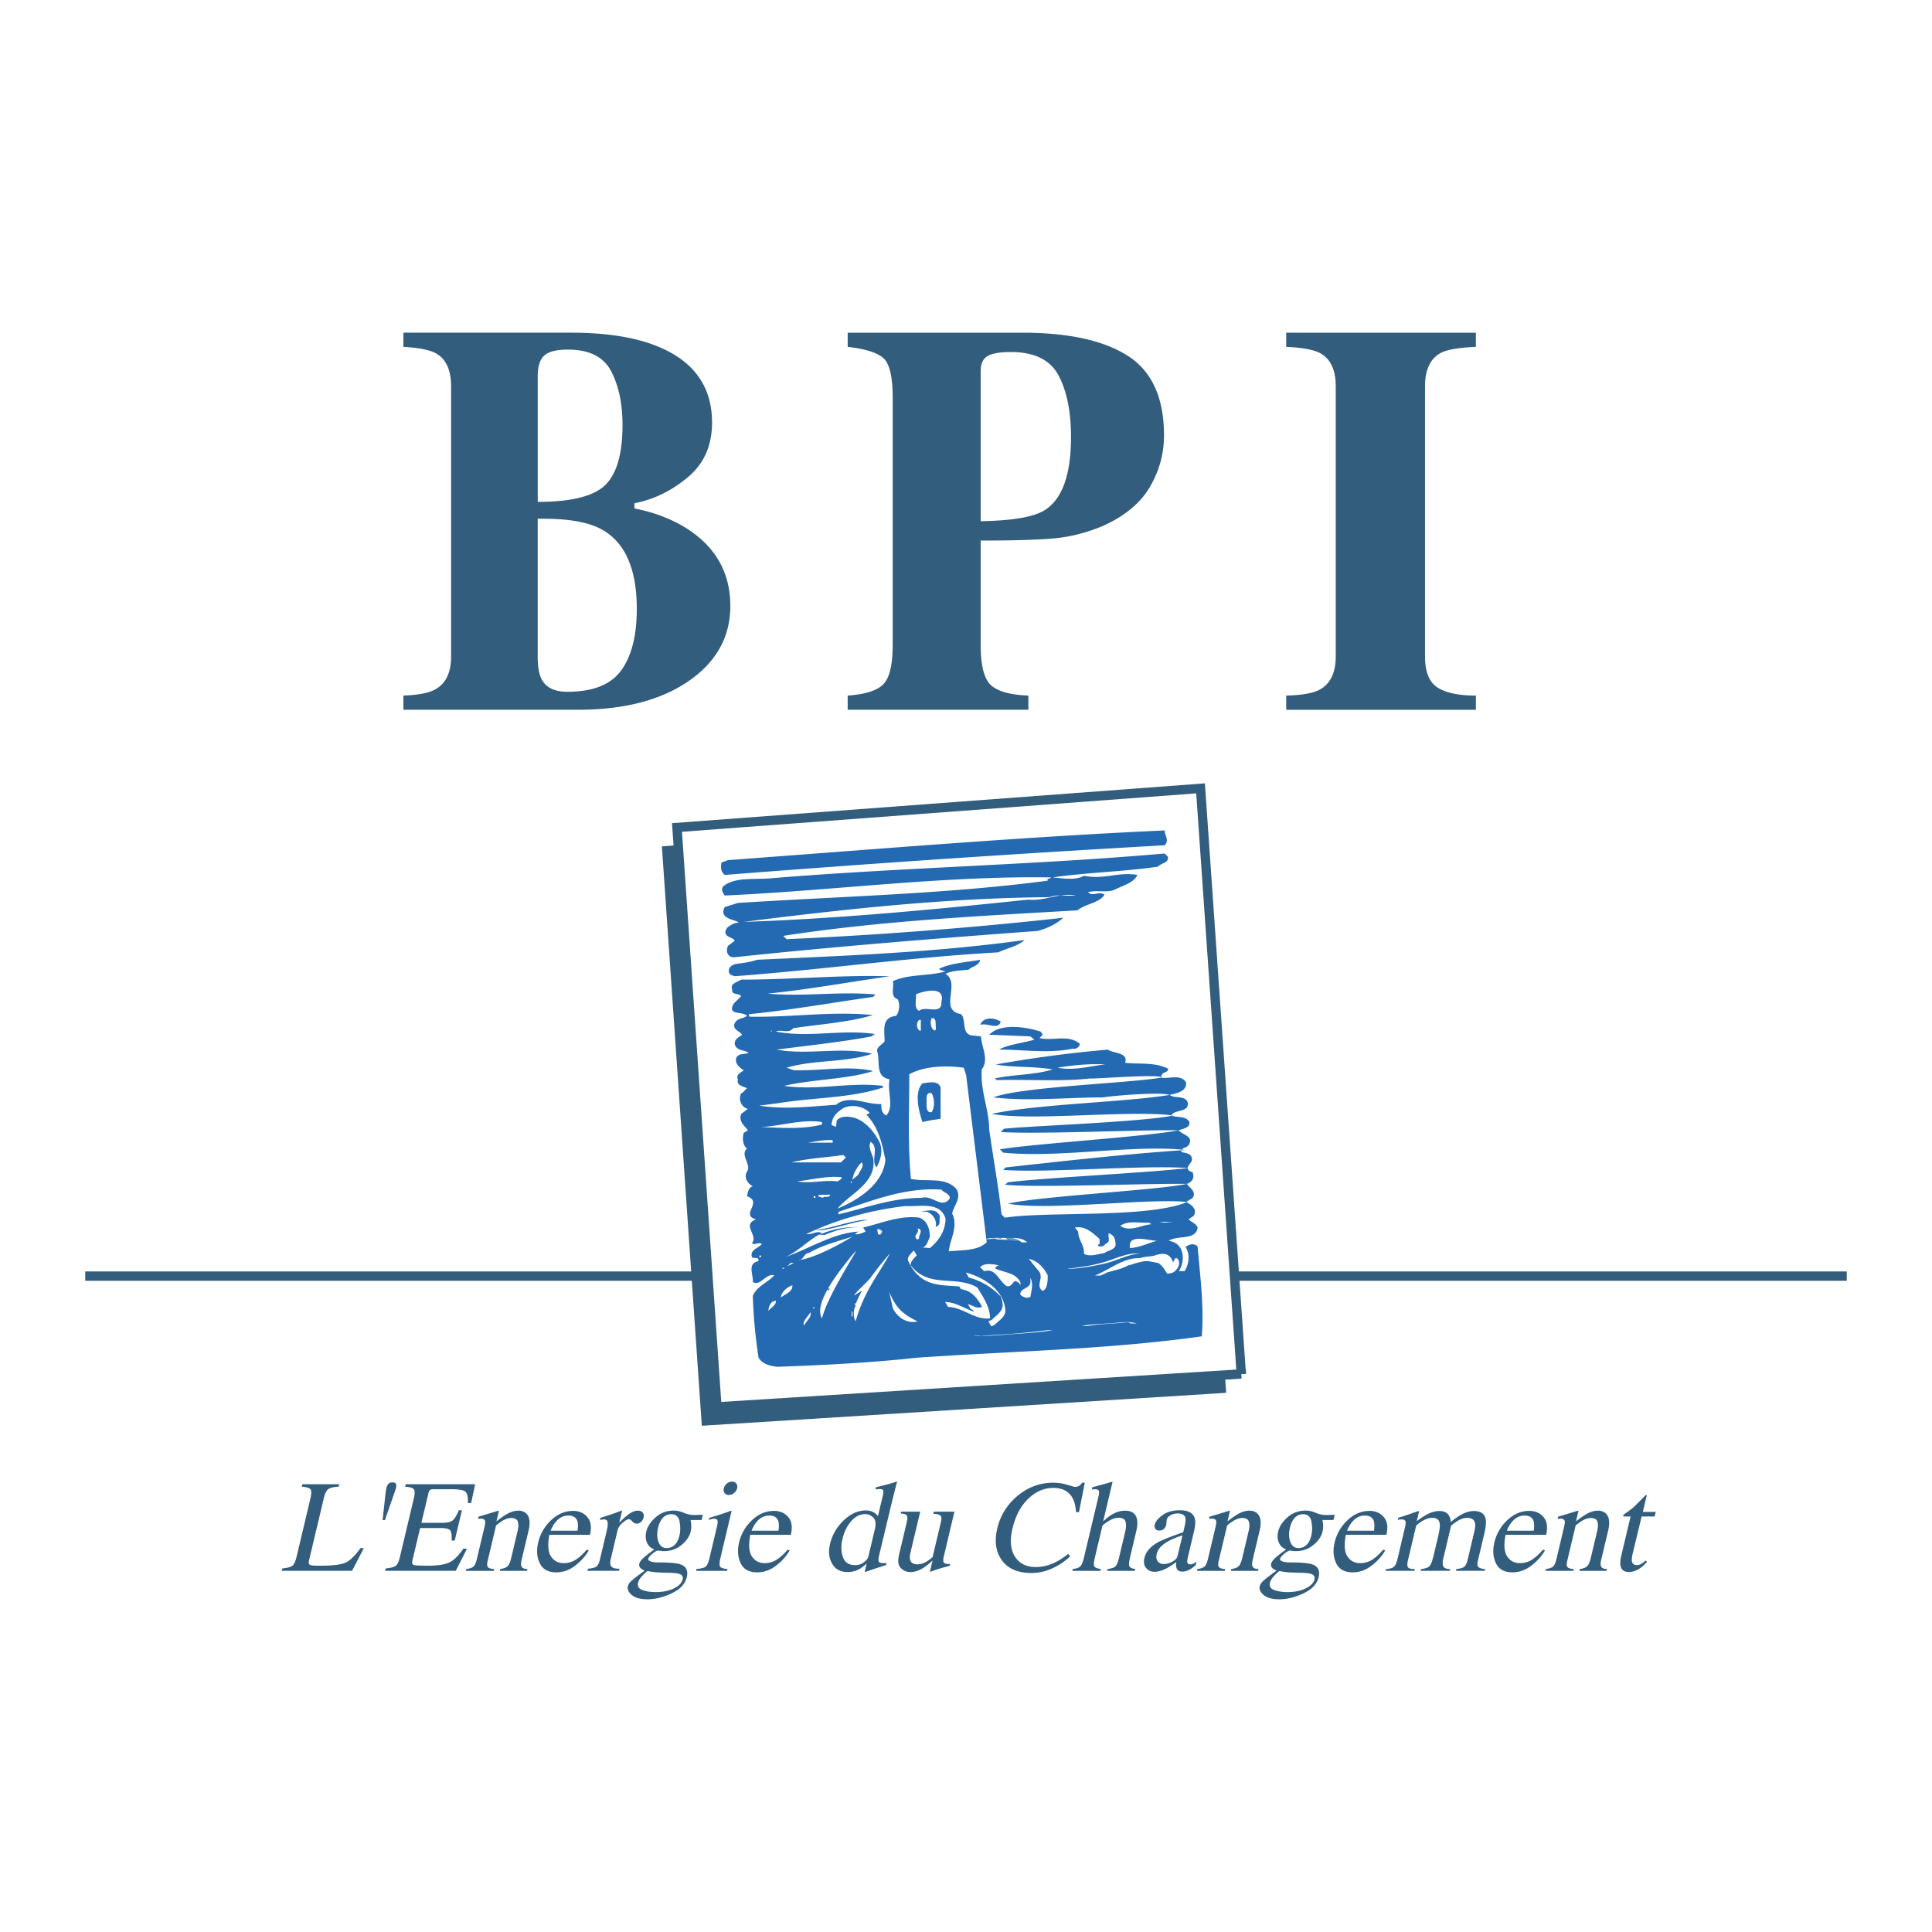
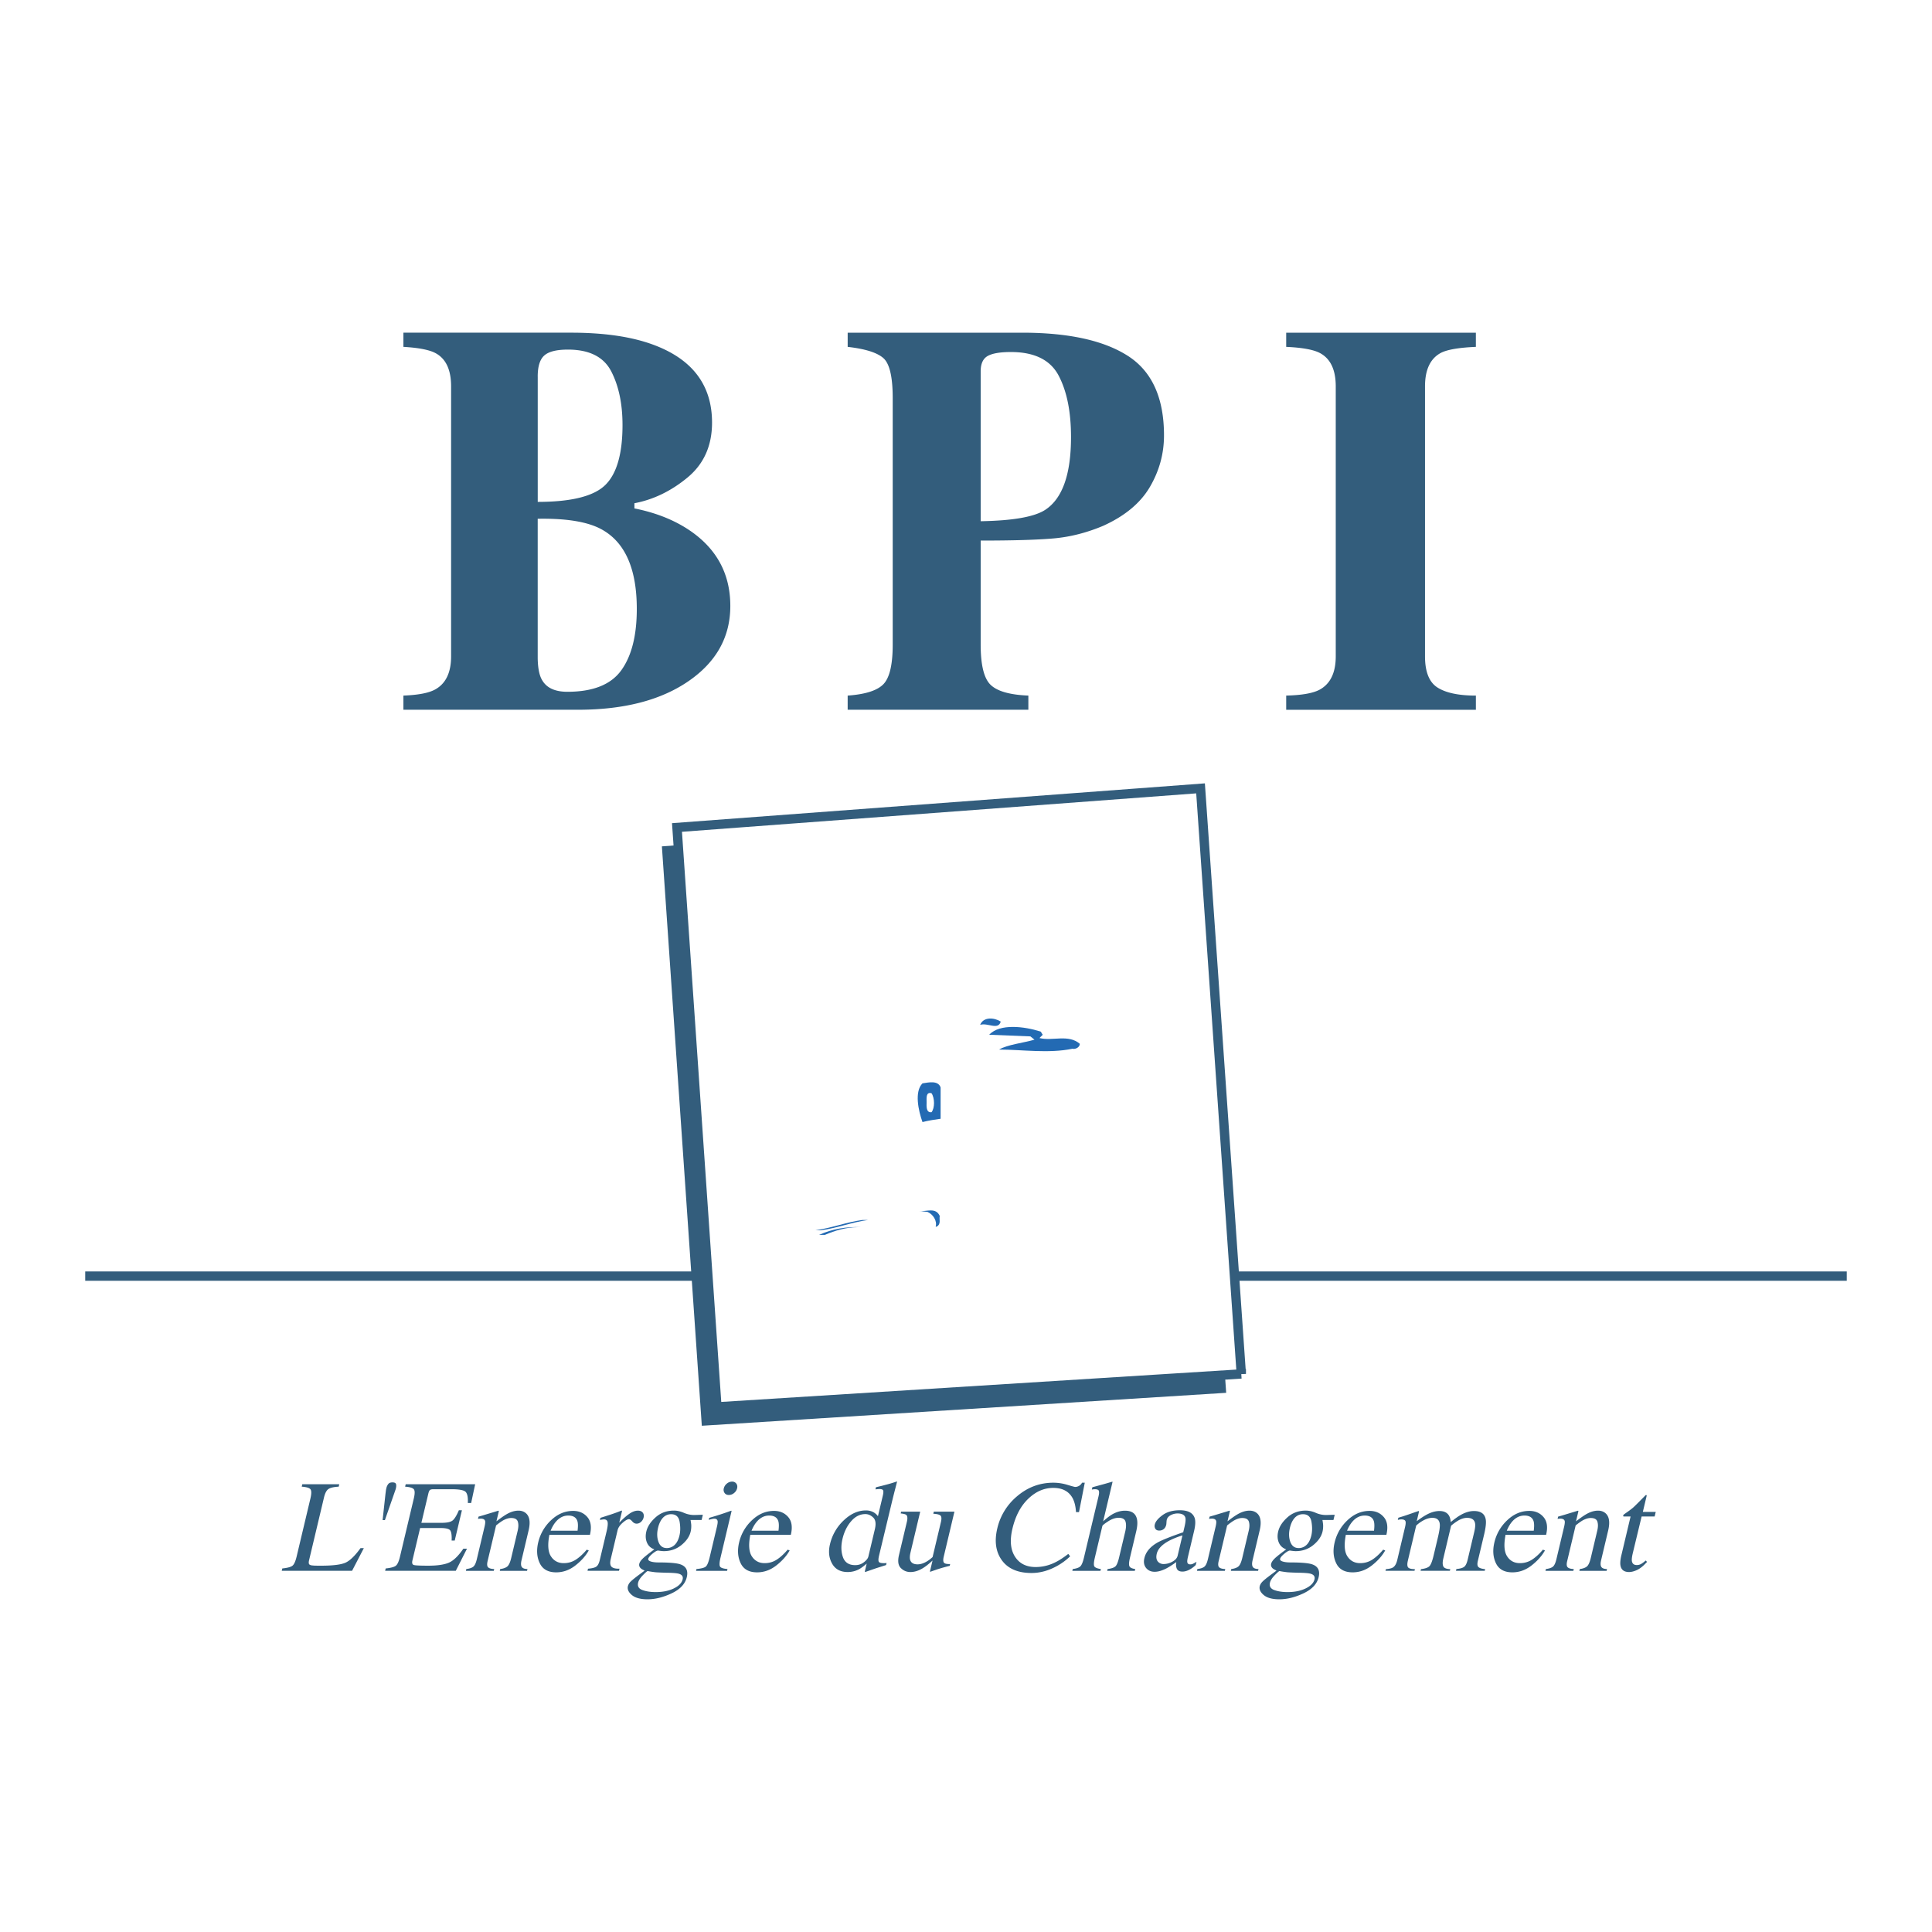
<svg xmlns="http://www.w3.org/2000/svg" width="2500" height="2500" viewBox="0 0 192.756 192.756">
  <path fill-rule="evenodd" clip-rule="evenodd" fill="#fff" d="M0 0h192.756v192.756H0V0z" />
  <path fill="none" stroke="#335d7c" stroke-width=".932" stroke-miterlimit="2.613" d="M8.504 127.318h175.748" />
  <path fill-rule="evenodd" clip-rule="evenodd" fill="#335d7c" d="M122.336 138.961l-4.065-58.422-52.234 3.903 3.983 57.806 52.316-3.287z" />
  <path fill-rule="evenodd" clip-rule="evenodd" fill="#fff" stroke="#335d7c" stroke-width=".932" stroke-miterlimit="2.613" d="M123.844 137.078l-4.065-58.423-52.236 3.903 3.984 57.807 52.317-3.287z" />
-   <path d="M116.199 84.333c.492-.493 0-.986 0-1.479-14.547.657-29.013 1.891-43.56 2.959l-.657.247c-.083.493-.083.904.328 1.233a1986.726 1986.726 0 0 1 43.889-2.96zM103.543 92.88c.904-.247 1.809-.658 2.547-1.315a427.258 427.258 0 0 1-27.616 2.138l-.328-.33c9.534-1.479 19.397-1.972 29.342-2.547.82-.658 2.219-.74 2.711-1.562-.574-.411-1.15.247-1.643-.247.82-.246 1.889.083 2.629-.246.822-.411 1.891-.658 2.301-1.479-1.971-.329-3.287.493-5.342.082-.822.493-2.137.246-3.123.165 3.453-.493 7.068-.576 10.521-1.069.328-.411 1.066-.329.984-.986l-.328-.329c-13.15 1.151-26.3 1.397-39.204 2.465-1.644.165-3.699-.164-4.849.822-.247.329 0 .658.164.904 10.85-.493 21.78-1.973 32.547-1.808-.164.247-.41 0-.328.329-9.946 1.315-20.548 1.562-30.904 2.219l-1.315.411c-.657 1.233 1.151 1.233 1.397 1.562-.493 0-.822.247-1.151.493-.657.986.658.904.74 1.315l-.657.493c-.247.494-.083 1.151.575 1.151 10.028-1.069 20.302-1.891 30.33-2.631zm1.15-3.369a3.144 3.144 0 0 1 1.119-.175c.477-.068.969-.092 1.51.011-.557.046-1.035-.01-1.51-.011-1.045.15-2.016.534-3.256.422-9.371.986-18.74 1.891-28.356 2.219 9.781-1.233 20.055-2.384 30.493-2.466zM99.598 95.017c.822-.411 1.891-.575 2.629-1.233-8.793 1.233-17.752 1.562-26.711 1.973-.657.247-1.479.329-2.055.411-.411.082-.822.328-.74.822.082.328.411.328.575.41 8.795-.656 17.507-1.89 26.302-2.383zM119.486 124.359c-.41-.412-.986-.166-1.314.164-.41-.41-.986-.576-1.562-.74.904-.574 2.713 0 2.877-1.314-.164-.412-.574-.494-.904-.822l.494-.328c.492-.74-.412-1.234-.74-1.398l.658-.41c.41-.658-.33-.986-.576-1.396.412-.166.803-.453.576-1.152-1.162-.379.082-.904-.082-1.396-.082-.574-.74-.492-1.068-.658.082-.492.492-.328.738-.656.576-.904-.574-.986-.986-1.48.412-.164 1.152-.246 1.068-.82-.328-.658-1.232-.412-1.807-.658.328-.658 1.807-.246 1.643-1.314-.328-.74-1.232-.33-1.809-.74.658-.164 1.727-.328 1.645-1.232-.492-.904-1.809-.33-2.465-.494-.082-.658.738-.41.656-.904-1.396-.656-2.711-.41-4.273-.574.33-1.068-1.15-.904-1.725-1.316-3.781.33-7.48.822-11.18 1.48 1.727.328 3.781.164 5.672.492-1.809.576-3.945.494-5.754.904l.166.164c3.123-.082 6.574.166 9.287-.164.246.082 7.232-.492 7.15-.082-3.453.576-13.973.904-16.768 1.973 3.453.41 7.398 0 10.932 0 .986-.164 5.754-.574 6.656-.246-4.602.74-13.148.904-17.752 1.891 3.945.738 14.014-.412 18.123.164-3.369.658-13.438.986-16.891 1.314l-.328.33c3.781.246 14.055-.248 17.752-.166-3.533.658-14.301 1.316-17.834 1.891l.328.33c5.426.574 13.109-.834 18.205-.258-5.342.328-12.779 1.162-17.957 1.736l-.248.246c4.273.33 14.105-.514 18.463-.184-4.275.492-13.777.924-17.969 1.416l-.33.248c3.123.328 14.959-.166 18.164-.082-3.205.656-14.793 1.232-17.834 1.971 3.945.74 14.084-.574 17.865-.164-3.945 1.645-13.92.904-18.195 1.562l-.328-.328c-.328-2.877-.822-5.59-1.232-8.467 0-1.973-.904-3.863-.74-6 .74-.986 0-2.137-.082-3.287l-.658-.082c-1.396 0-.739-1.479-1.314-2.137-2.302-.412 0-3.041-1.562-4.027.658-.328 1.479-.328 2.301-.41.329-.33 1.069-.412 1.151-.987-1.397.247-2.959.329-4.11.903.165.166.411.166.658.248-1.644.492-3.699.246-5.26.986.165.656-.329 1.479.493 1.807.247.494.165 1.234-.164 1.645-1.479.164-1.15 1.398-1.15 2.549-.247.328-.822.574-.74.984.329.988-.246 2.549 1.233 2.795-.247 1.314.493 2.713-.329 3.617-.493-.246-.493-.74-.493-1.15-1.562.082-3.206-.986-4.521.082-2.63.164-5.014.492-7.644.082l1.891-.246c3.534-.576 7.232-.494 10.438-1.562v-.164c-3.287-.41-6.575.492-9.862 0 2.794-.658 6.411-.658 8.876-1.48-2.383-.574-5.26 0-7.89-.082l-.74-.246c2.712-.822 5.918-.492 8.548-1.396-3.041-.74-6.411.164-9.534-.412 3.123-.41 6.329-.738 9.452-1.314l.329-.246c-3.37-.494-6.575.41-9.863-.246.493-.248 1.315.246 1.726-.33 2.712-.41 5.507-.574 7.972-1.314-4.109-.41-8.137.246-12.328.164l-.082-.246c4.191-.412 8.301-1.15 12.41-1.727l.247-.246c-3.699-.328-7.15.246-10.767-.082 4.109-.412 8.054-1.15 12.164-1.727-4.438-.164-9.698.33-14.794.33-.411.246-1.151.41-.904.984-.083.576.575.33.904.658l-.74.74c-.739 1.232.904.74 1.315 1.232-.411.328-.904.164-1.233.74-.246.658.493.738.74 1.15-.329.246-.74.41-.74.904.165.738.986.574 1.397.904-.411.164-.986 0-1.233.492-.165.576.329.986.74 1.232-.247.248-.822.412-.575.904-.165.658.493.658.904.904-.247.164-.329.41-.575.494-.329.574 0 1.396.658 1.561l-.658.494c-.329.822.493 1.314.658 1.643l-.411.248c-.165.492-.082 1.314.329 1.561-.74.658.493 1.645 0 2.301-.329.576 0 1.15.576 1.48-.411.082-.493.574-.576.986 1.644.574-.74 1.891.904 2.301-1.479.576.247 1.562-.411 2.383.247.248.658-.164.986.084-.329.41-1.233.574-.986 1.314.165.164.658-.082.658.328l-.082.082c-1.069.248-.411 1.398-.493 2.055.739.494 1.314-.904 2.137-.656-.657.738-1.726 1.066-2.137 2.055.082 2.219.247 4.027.575 6.164.411.656 1.15.822 1.89.904 4.685-.166 9.452-.412 13.89-.904 9.452-.658 19.233-.822 28.438-2.137.245-2.964-.166-6.005-.414-8.964zm-13.97-17.836c1.479-.246 3.123-.41 4.766-.328-1.561.164-3.124.657-4.766.328zm-28.603-3.699h.083v.084h-.083v-.084zm-.987 22.604h-.164v-.164h.164v.164zm41.095-3.453h-1.396l.574-.082.822.082zM91.378 99.209c.739-.328 2.958-.904 2.547.74.083 1.396-1.644.328-2.219.904-.575-.248-.246-1.234-.328-1.644zm1.891 3.615c-.411-.164-.493-.82-.329-1.232.411-.082.411.33.411.658 0 .164.082.494-.082.574zm-1.398-1.068v1.068c-.329.084-.575-.738-.165-1.068h.165zm-8.876 10.275c.082-.74.657-1.15 1.15-1.48.904-.41 2.055-.164 2.63.494l-.329.164c1.233 1.314 1.561 2.877 1.89 4.52-.247 2.467-2.794 4.027-4.767 4.85 1.068-1.396 4.026-2.549 3.533-5.096-.164-.492-.493-1.068-.246-1.562.904.576 0 1.727.575 2.549.493-.74.739-1.973.164-2.795-.493-.904-1.314-1.809-2.301-2.137-.575-.164-1.397-.246-1.808.246l-.083.658c-.162-.165-.572-.083-.408-.411zm-3.453 5.834c1.48-.164 2.959-.574 4.439-.41 0 .164-.247.328-.411.41-1.397-.164-2.712.248-4.028 0zm3.289 1.317c-.082.41-.575.082-.74.328l-.493-.164c.082-.246.821-.082 1.233-.164zm-1.48.164v.164h-.165v-.164h.165zm2.795-4.11l.247.246-.493.492h-4.932c1.643-.41 3.451-.492 5.178-.738zm.739 2.793v-.164h.082v.164h-.082zm.164-.328c.083-.656.494-1.314.904-1.727.329.33-.165.822-.329 1.234l-.575.493zm-1.972-3.945v.246h-2.466c.576-.082 1.726-.328 2.466-.246zm-7.151-1.315c1.973-.082 4.11-.822 6.082-.492v.246c-1.89.493-4.109.328-6.082.246zm2.137 14.055h.165v.082h-.165v-.082zm-1.314 4.192l-.083.082c0-.246.165-.986.74-.986.082.327-.411.657-.657.904zm1.15-1.233c.083-.576.575-.986 1.151-1.232.082.656-.74.902-1.151 1.232zm.658-3.123l.328-.33h.329l-.657.33zm1.644 5.916c-.165-.41.411-.902.657-1.314.164.412-.411.904-.657 1.314zm1.068-1.725h-.165v-.082h.165v.082zm1.48-1.808h-.165v-.164h.165v.164zm2.3 2.631h-.082v-.494h.082v.494zm-5.17-5.643a.362.362 0 0 1-.254.053c.081-.012.17-.037.254-.053.286-.172.421-.688.814-.688 1.397-.822 2.877-1.15 4.355-1.643-1.405.86-3.548 2.007-5.169 2.331zm5.499 4.656h-.083v-.33h.083v.33zm-3.366 1.17c-1.027-1.643 2.52-5.629 2.849-6.123l.575-.656c-.246.574-2.876 4.588-3.424 6.779zm3.356.291c-.449-.717-.024-1.883.624-3.01.068-.119-.851.525-.777.408.205-.332 1.414-1.418 1.629-1.721.785-1.105 1.949-2.457 1.949-2.457-1.01 1.97-2.551 3.665-3.425 6.78zm2.229-8.693l-.082-.494c.247 0 .411.082.493.246-.082.082-.082.412-.411.248zm1.48 7.396l-.37-1.664c.771 1.951 1.747 2.414 2.835 2.979-.985.246-1.972-.328-2.465-1.315zm2.465-7.972c.658.164.082.658.164.986-.082.082-.164.164-.246.082-.411-.41.33-.574.082-1.068zm.508 1.906a.374.374 0 0 1-.179-.016l.179.016c.376-.059.582-.727.725-1.084 0-.822-.329-1.645-1.069-1.891-1.972-.246-3.78.574-5.589.986l.247.41c-.411.166-.74.33-1.069.248l.329-.248c-2.63.166-5.014 1.809-7.562 2.631 1.397-.412 2.63-1.891 3.945-2.465-.411-.33-.986.164-1.562.082 2.877-1.398 6.329-2.385 9.863-2.795 1.48.082 3.453-.494 4.027 1.232 0 1.232-.658 2.219-1.562 2.959l-.723-.065zm-.096-4.947c-2.959 0-5.506.986-8.302 1.645v-.248c3.206-1.068 6.576-2.465 10.274-2.219.247.328.904.412.822.904-.822 1.068-1.726-.41-2.794-.082zm3.041 1.562c.164-.822.986-1.562.411-2.467-1.15-1.232-2.959-.658-4.521-.986-.329-3.369-.165-6.986-.165-10.438 1.479-.822 3.616-.904 5.424-.658l.247.74 2.054 16.684c-.984.904-2.465.74-3.779.904.082-1.15.986-2.464.329-3.779zm6.327 6.739c-.328.082-.41.658-.902.492-.822-.574-1.07-1.807-2.221-1.479-.164-.082-.246-.328-.41-.328.164-.494 1.232-.41 1.891-.246-.164 0-.494.246-.33.328.904.41 2.055.41 2.467 1.396v.412c.081-.245-.247-.493-.495-.575zm1.481 1.562c-.328.246-.74 0-.986-.166-.164-.738 1.068-.574.986-1.396v-.328c.328.658.082 1.314 0 1.89zm1.232-.576c-.74-.494.082-1.232-.328-1.891l-1.068-1.314c.82.164 1.479.822 1.891 1.645-.001.574-.001 1.314-.495 1.56zm6.164-3.781c-.658.082-1.396.412-2.055.082.082-.82-.574-1.396-.574-2.219l-.33-.41c1.068-.164 1.727.492 2.467 1.15v.494c-.082 0-.166.08-.166.164a.536.536 0 0 0 .74-.164c.576-.248.248-.576.33-1.068.328.082.656.41.656.82.249.823-.656.823-1.068 1.151zm1.563-2.711c.822-.576 1.809-.248 2.877-.33l.246.166c-1.069.082-2.137.82-3.123.164zm3.697 1.478c-.904.246-1.725.658-2.711.74-.33-1.562 2.137-.658 2.711-.74zm1.973 2.795c-.246.41-.656.492-.986.492-.246-.41-.492-.82-.902-1.068-.576-.082-.988-.246-1.562-.164.822-.41 2.547-1.479 3.041.082.164-.082.082-.328.328-.41.411.164.329.822.081 1.068z" fill-rule="evenodd" clip-rule="evenodd" fill="#236ab3" />
  <path d="M99.844 101.922c-.658-.412-1.727-.494-2.055.328.74-.246 1.809.574 2.055-.328zM106.994 104.633c.328.082.74-.164.74-.492-1.15-.986-2.713-.246-4.027-.576l.328-.328c-.082-.082-.164-.328-.246-.328-1.562-.494-4.027-.822-5.096.328l4.109.164.41.328c-1.15.33-2.711.494-3.533.986 2.301 0 4.932.412 7.315-.082zM92.036 108.086c-.822.822-.411 2.711 0 3.863.658-.166 1.233-.248 1.809-.33v-3.123c-.248-.74-1.234-.492-1.809-.41zm.904 2.877c-.575.082-.493-.658-.493-.986 0-.412-.082-1.068.493-.904.329.491.329 1.478 0 1.89zM93.351 122.387h.082c.493-.246.246-.74.329-1.068-.411-.904-1.315-.412-2.056-.494l.822.082c.576.247.987.904.823 1.48z" fill-rule="evenodd" clip-rule="evenodd" fill="#236ab3" />
  <path d="M28.109 156.721l.057-.236c.491-.051.823-.137.994-.258.171-.121.315-.428.433-.922l1.379-5.807c.11-.463.112-.766.005-.908-.106-.143-.397-.23-.874-.264l.058-.242h3.688l-.058.242c-.486.025-.827.104-1.021.234-.195.133-.343.416-.446.85l-1.491 6.271c-.034.145-.037.258-.008.342.029.082.124.135.285.156.095.012.195.02.303.025.107.004.31.006.606.006 1.159 0 1.966-.096 2.418-.287.453-.191.964-.68 1.533-1.467h.332l-1.175 2.264h-7.018v.001zM39.155 147.898c.199 0 .317.055.353.162.036.109.032.258-.013.443a1.182 1.182 0 0 1-.024.09 8.897 8.897 0 0 1-.091.262l-.978 2.805h-.23l.285-2.596.04-.312c.013-.102.033-.205.059-.312.031-.131.089-.254.174-.369.083-.116.225-.173.425-.173zM38.424 156.721l.057-.236c.492-.051.823-.137.994-.258s.315-.428.432-.922l1.38-5.807c.11-.463.112-.766.005-.908s-.397-.23-.873-.264l.058-.242h6.93l-.4 1.873h-.331c.027-.578-.05-.951-.23-1.121s-.653-.256-1.417-.256h-1.771c-.191 0-.316.031-.375.094-.06.061-.109.178-.149.348l-.692 2.912h2.007c.556 0 .931-.082 1.123-.248.192-.166.396-.502.609-1.008h.306l-.718 3.021h-.309c.022-.506-.023-.84-.137-1.004-.114-.164-.448-.244-.999-.244h-2.007l-.768 3.23c-.062.26-.016.412.136.459s.636.07 1.451.07c.884 0 1.558-.098 2.024-.291s.956-.66 1.468-1.404h.363l-1.117 2.205h-7.05v.001zM46.482 156.721l.043-.178c.31-.039.539-.113.687-.227s.268-.365.361-.756l.768-3.232c.065-.271.084-.463.06-.572-.042-.162-.188-.242-.439-.242a2.275 2.275 0 0 0-.273.026l.053-.225c.186-.051.629-.182 1.329-.395l.646-.197c.029 0 .045.01.046.031a.347.347 0 0 1-.011.09l-.223.938c.478-.365.843-.617 1.096-.752.381-.209.75-.312 1.106-.312.289 0 .532.082.73.248.382.322.474.898.277 1.727l-.707 2.979c-.073.305-.064.525.027.662s.28.205.567.211l-.042.178h-2.72l.042-.178c.32-.043.557-.129.711-.26.154-.129.283-.41.386-.844l.646-2.723c.087-.365.091-.668.012-.908-.078-.24-.301-.359-.666-.359-.25 0-.525.086-.825.254-.167.1-.393.26-.675.486l-.849 3.568c-.072.307-.053.512.058.615.111.104.312.16.603.17l-.043.178h-2.781v-.001zM57.608 151.768c.065.209.07.525.016.949h-2.688c.142-.348.309-.637.5-.865.356-.43.777-.645 1.261-.645.488 0 .792.188.911.561zm-2.627-.096a4.403 4.403 0 0 0-1.283 2.213c-.187.785-.135 1.48.158 2.084.292.604.837.904 1.635.904.692 0 1.332-.229 1.918-.688.586-.459 1.031-.959 1.333-1.498l-.205-.076c-.361.43-.722.76-1.083.994s-.765.35-1.211.35c-.552 0-.977-.225-1.272-.676-.297-.449-.349-1.168-.157-2.154h4.045c.181-.76.095-1.348-.256-1.762-.352-.414-.827-.621-1.425-.621-.812 0-1.544.311-2.197.93zM58.616 156.721l.05-.211c.398-.033.673-.102.826-.207.152-.104.269-.326.35-.666l.683-2.875c.1-.42.132-.721.097-.902-.036-.18-.158-.27-.366-.27-.042 0-.1.006-.172.016s-.149.025-.229.041l.05-.211.807-.26a17.38 17.38 0 0 0 1.295-.464c.03 0 .045.01.047.031s-.006.066-.022.133l-.249 1.045c.361-.377.694-.672.998-.885.303-.213.59-.318.862-.318.216 0 .377.064.482.193.104.131.134.293.088.488a.844.844 0 0 1-.261.439.635.635 0 0 1-.434.178c-.162 0-.306-.074-.435-.223s-.239-.223-.332-.223c-.149 0-.36.121-.633.359-.274.24-.441.488-.501.744l-.683 2.875c-.087.365-.062.619.074.76.136.143.403.211.799.201l-.05.211h-3.141v.001zM64.152 157.148c.263-.268.42-.402.471-.402.097.021.246.047.447.076s.348.047.44.051c.142.008.3.016.472.023.172.006.336.012.493.016.613.008 1.024.039 1.232.096.334.094.468.281.4.566-.085.357-.377.658-.877.902s-1.102.367-1.807.367c-.518 0-.961-.068-1.33-.205-.369-.135-.511-.381-.427-.738.056-.23.217-.48.486-.752zm-.026-1.648c-.192.189-.307.363-.344.52-.04.17.009.32.147.453.081.072.209.146.386.223l-.094.076-.51.377c-.387.289-.652.506-.796.652a.984.984 0 0 0-.269.449c-.074.311.06.607.4.891.341.281.859.422 1.555.422.765 0 1.569-.199 2.414-.598.844-.4 1.347-.936 1.505-1.607.157-.658-.062-1.088-.655-1.287-.361-.123-1.088-.186-2.18-.186-.237 0-.449-.02-.634-.062-.283-.064-.407-.164-.375-.301.031-.131.173-.301.424-.51.251-.207.438-.312.561-.312.267.039.454.059.56.059.679 0 1.268-.203 1.766-.609.497-.406.804-.852.919-1.336.052-.221.072-.453.058-.701a4.984 4.984 0 0 0-.068-.465H70l.123-.516h-.077c-.081 0-.212.002-.394.01-.182.006-.318.01-.407.01-.344 0-.685-.074-1.024-.221s-.663-.219-.973-.219c-.722 0-1.333.223-1.834.668-.501.447-.811.918-.929 1.416-.097.406-.077.775.06 1.102.137.328.383.555.739.682-.58.424-.966.731-1.158.92zm1.571-1.666c-.153-.412-.167-.879-.044-1.396a2.58 2.58 0 0 1 .304-.771c.251-.395.585-.594 1.001-.594.479 0 .763.254.848.76s.081.961-.015 1.363c-.12.506-.332.861-.635 1.064a1.088 1.088 0 0 1-.632.191c-.399 0-.674-.205-.827-.617zM72.215 148.492a.863.863 0 0 1 .303-.473.8.8 0 0 1 .519-.197.5.5 0 0 1 .422.193c.099.131.126.289.081.477a.852.852 0 0 1-.305.469.807.807 0 0 1-.514.193c-.188 0-.329-.064-.425-.193a.542.542 0 0 1-.081-.469zm-2.77 8.229l.042-.178c.464-.043.77-.121.916-.234.145-.111.277-.416.395-.914l.723-3.041c.066-.275.092-.467.079-.572-.022-.174-.135-.262-.339-.262a.658.658 0 0 0-.14.014 6.449 6.449 0 0 0-.41.102l.047-.199.295-.088a28.68 28.68 0 0 0 1.685-.549 1 1 0 0 1 .248-.076.337.337 0 0 1-.011.096l-1.087 4.576c-.115.484-.129.789-.042.912s.333.201.737.236l-.042.178h-3.096v-.001zM77.653 151.768c.065.209.071.525.017.949h-2.688c.142-.348.309-.637.499-.865.357-.43.778-.645 1.262-.645.487 0 .791.188.91.561zm-2.627-.096a4.397 4.397 0 0 0-1.284 2.213c-.187.785-.134 1.48.157 2.084.292.604.838.904 1.636.904.692 0 1.332-.229 1.918-.688.586-.459 1.031-.959 1.333-1.498l-.205-.076c-.361.43-.722.76-1.083.994s-.765.35-1.211.35c-.552 0-.976-.225-1.272-.676-.296-.449-.349-1.168-.157-2.154h4.044c.181-.76.096-1.348-.256-1.762-.352-.414-.827-.621-1.425-.621-.81 0-1.542.311-2.195.93zM84.099 155.35c-.189-.535-.203-1.145-.04-1.828.165-.693.452-1.277.862-1.75.41-.475.882-.711 1.417-.711.281 0 .541.113.782.342.241.227.296.617.165 1.168l-.65 2.734c-.042.176-.188.359-.438.555-.25.197-.542.295-.873.295-.628-.001-1.036-.27-1.225-.805zm.08-3.662a4.73 4.73 0 0 0-1.37 2.375c-.175.734-.105 1.383.211 1.941.315.559.833.838 1.556.838.407 0 .788-.096 1.144-.287.201-.109.45-.295.75-.555l-.186.785.031.057 1.09-.377.999-.318.05-.209a1.197 1.197 0 0 1-.144.016c-.047.002-.094.002-.141.002-.293 0-.461-.055-.502-.166-.042-.109-.03-.303.035-.578l1.25-5.209a69.574 69.574 0 0 1 .378-1.51l.171-.67-.035-.014a5.015 5.015 0 0 1-.367.121 8.824 8.824 0 0 1-.541.16c-.204.055-.408.107-.611.16l-.554.133-.049.211c.134-.014.221-.021.26-.025s.084-.008.136-.008c.216 0 .342.051.375.148.034.098.021.275-.041.535l-.482 2.027a1.458 1.458 0 0 0-.402-.371 1.545 1.545 0 0 0-.805-.203c-.776 0-1.512.33-2.206.991zM89.905 150.818h1.905l-.97 4.08c-.069.289-.083.52-.044.693.081.324.331.484.751.484.289 0 .594-.096.916-.287.182-.105.376-.252.582-.439l.83-3.492c.078-.328.065-.543-.038-.645s-.343-.164-.721-.184l.051-.211h2.057l-1.066 4.486c-.069.289-.064.488.014.596.078.109.287.156.625.145l-.042.18a17.245 17.245 0 0 0-1.146.319c-.12.037-.383.129-.792.273-.021 0-.031-.01-.031-.029 0-.018.004-.041.01-.066l.244-1.027c-.371.346-.695.6-.972.766-.422.256-.834.383-1.237.383-.37 0-.687-.133-.951-.395-.27-.26-.332-.695-.186-1.307l.786-3.309c.081-.34.062-.568-.054-.682-.077-.072-.264-.123-.563-.154l.042-.178zM105.088 147.93c.471 0 .939.07 1.402.211s.725.211.785.211a.78.78 0 0 0 .68-.422h.273l-.576 2.934h-.299c-.035-.582-.152-1.053-.348-1.41-.375-.67-1.016-1.006-1.92-1.006-.912 0-1.744.361-2.496 1.084-.752.721-1.277 1.717-1.578 2.982-.277 1.164-.193 2.094.252 2.789.443.695 1.133 1.041 2.066 1.041a4.37 4.37 0 0 0 1.982-.484c.369-.182.795-.457 1.273-.828l.184.242a6.153 6.153 0 0 1-1.305.963c-.842.467-1.689.701-2.543.701-1.4 0-2.406-.447-3.018-1.346-.562-.828-.697-1.863-.402-3.104a5.915 5.915 0 0 1 1.965-3.199c1.06-.906 2.269-1.359 3.623-1.359zM106.986 156.721l.043-.178c.359-.047.607-.133.746-.26.139-.125.264-.42.373-.889l1.455-6.119c.057-.238.066-.412.031-.525-.033-.113-.17-.17-.408-.17-.047 0-.094.004-.139.01l-.154.023.053-.23.738-.201c.293-.078.496-.135.611-.168l.658-.191.002.045-.932 3.914c.342-.307.633-.531.875-.676.434-.256.867-.383 1.301-.383.688 0 1.088.289 1.201.867.062.307.037.707-.082 1.205l-.617 2.6c-.107.451-.125.744-.053.881.07.135.264.225.576.268l-.043.178h-2.758l.043-.178c.381-.051.639-.139.775-.262.135-.123.258-.418.369-.887l.613-2.582c.098-.412.107-.744.031-1-.078-.256-.307-.383-.689-.383-.332 0-.68.119-1.047.357s-.559.393-.576.465l-.746 3.143c-.113.477-.129.773-.047.893s.297.205.646.256l-.041.178h-2.808v-.001zM116.965 155.809a1.817 1.817 0 0 1-.861.236.751.751 0 0 1-.512-.178c-.213-.184-.271-.469-.18-.855.115-.48.521-.908 1.223-1.287a7.602 7.602 0 0 1 1.338-.535l-.48 2.021c-.057.24-.235.441-.528.598zm-2.623.623c.207.256.494.385.857.385.35 0 .744-.115 1.186-.344.26-.137.586-.346.977-.625-.051.26-.031.482.053.668.086.188.271.281.561.281.246 0 .508-.08.785-.242.182-.105.361-.242.535-.408l.08-.33a3.575 3.575 0 0 1-.383.215.637.637 0 0 1-.254.045c-.174 0-.27-.082-.285-.248-.01-.094.012-.264.07-.51l.607-2.557c.135-.561.156-.988.07-1.281-.166-.535-.662-.803-1.484-.803-.711 0-1.287.162-1.732.488-.443.324-.701.637-.771.934-.037.152-.02.293.053.418s.205.188.395.188a.694.694 0 0 0 .34-.084c.178-.092.297-.258.354-.496.008-.033.016-.111.023-.232s.018-.207.029-.258c.047-.201.182-.357.404-.473a1.49 1.49 0 0 1 .658-.166c.453 0 .719.143.797.428.043.17.014.473-.088.904l-.129.543c-1.271.438-2.133.783-2.586 1.039-.713.412-1.143.926-1.289 1.541-.095.396-.038.722.167.98zM119.42 156.721l.043-.178c.311-.039.539-.113.688-.227s.268-.365.361-.756l.768-3.232c.064-.271.084-.463.059-.572-.041-.162-.188-.242-.438-.242a2.238 2.238 0 0 0-.273.026l.053-.225c.186-.051.629-.182 1.328-.395l.646-.197c.029 0 .045.01.047.031s-.002.051-.012.09l-.223.938c.477-.365.842-.617 1.096-.752.381-.209.75-.312 1.105-.312.289 0 .533.082.732.248.381.322.473.898.277 1.727l-.707 2.979c-.074.305-.064.525.025.662.092.137.281.205.568.211l-.043.178h-2.719l.043-.178c.318-.043.557-.129.711-.26.154-.129.281-.41.385-.844l.646-2.723c.088-.365.09-.668.012-.908s-.301-.359-.666-.359c-.25 0-.525.086-.824.254-.168.1-.393.26-.676.486l-.848 3.568c-.074.307-.055.512.057.615s.312.16.604.17l-.043.178h-2.782v-.001zM127.191 157.148c.264-.268.42-.402.471-.402.098.021.246.047.447.076s.348.047.441.051c.141.008.299.016.471.023.174.006.338.012.494.016.613.008 1.023.039 1.232.096.334.094.467.281.4.566-.086.357-.379.658-.877.902-.5.244-1.104.367-1.809.367-.518 0-.961-.068-1.33-.205-.369-.135-.51-.381-.426-.738.057-.23.219-.48.486-.752zm-.025-1.648c-.191.189-.307.363-.344.52-.039.17.01.32.148.453.08.072.209.146.387.223l-.096.076-.51.377c-.387.289-.652.506-.795.652s-.232.297-.27.449c-.074.311.061.607.4.891.34.281.859.422 1.555.422.766 0 1.568-.199 2.414-.598.844-.4 1.346-.936 1.506-1.607.156-.658-.062-1.088-.656-1.287-.361-.123-1.088-.186-2.18-.186-.238 0-.449-.02-.635-.062-.281-.064-.406-.164-.373-.301.031-.131.172-.301.424-.51.25-.207.438-.312.561-.312.268.039.453.059.561.059.678 0 1.268-.203 1.766-.609.496-.406.803-.852.918-1.336.053-.221.072-.453.059-.701a4.67 4.67 0 0 0-.068-.465h1.102l.123-.516h-.076c-.08 0-.211.002-.393.01-.184.006-.318.01-.408.01-.344 0-.686-.074-1.023-.221a2.465 2.465 0 0 0-.973-.219c-.723 0-1.334.223-1.836.668-.5.447-.811.918-.928 1.416-.098.406-.078.775.061 1.102.137.328.383.555.738.682-.581.424-.968.731-1.159.92l1.57-1.666c-.152-.412-.166-.879-.043-1.396.072-.307.174-.562.305-.771.25-.395.584-.594 1-.594.48 0 .762.254.848.76s.082.961-.014 1.363c-.121.506-.332.861-.635 1.064a1.09 1.09 0 0 1-.633.191c-.398 0-.674-.205-.828-.617l-1.57 1.666zM137.068 151.768c.064.209.07.525.018.949h-2.689c.143-.348.309-.637.5-.865.355-.43.777-.645 1.262-.645.487 0 .79.188.909.561zm-2.627-.096a4.403 4.403 0 0 0-1.283 2.213c-.188.785-.135 1.48.158 2.084.291.604.836.904 1.635.904.693 0 1.332-.229 1.918-.688.588-.459 1.031-.959 1.334-1.498l-.205-.076c-.361.43-.721.76-1.082.994s-.766.35-1.211.35c-.553 0-.977-.225-1.273-.676-.297-.449-.348-1.168-.156-2.154h4.045c.18-.76.096-1.348-.258-1.762-.352-.414-.826-.621-1.426-.621-.811 0-1.543.311-2.196.93zM138.23 156.721l.039-.166c.338-.029.572-.084.701-.166.199-.123.342-.369.432-.738l.781-3.297c.074-.314.082-.52.023-.617-.061-.098-.186-.146-.377-.146-.088 0-.156.004-.203.012-.047.01-.102.023-.166.045l.053-.223.494-.152c.18-.057.475-.156.887-.301s.629-.217.65-.217.031.012.031.033-.008.061-.023.121l-.203.859c.512-.383.938-.646 1.277-.793s.672-.221.994-.221c.438 0 .75.148.939.447.098.162.158.379.182.656.391-.318.721-.555.99-.707.465-.264.908-.396 1.33-.396.682 0 1.072.279 1.17.836.057.314.004.811-.156 1.49l-.629 2.646c-.072.301-.055.508.055.615.107.107.332.18.672.213l-.039.166h-2.873l.043-.178c.377-.035.637-.109.781-.225.145-.113.258-.348.342-.701l.652-2.746c.1-.412.127-.717.084-.912-.074-.348-.342-.523-.799-.523-.277 0-.572.092-.887.275a5.255 5.255 0 0 0-.701.51l-.775 3.264c-.082.344-.084.605-.006.783.078.18.312.275.699.287l-.039.166h-2.924l.039-.166c.416-.051.695-.148.842-.293.145-.145.283-.5.418-1.064l.424-1.785c.156-.654.221-1.104.193-1.352-.041-.416-.289-.625-.742-.625-.26 0-.531.072-.816.215a3.443 3.443 0 0 0-.795.557l-.828 3.486c-.076.324-.074.547.01.67s.314.188.691.191l-.041.166h-2.896v.001zM153.006 151.768c.064.209.07.525.016.949h-2.688c.143-.348.309-.637.498-.865.357-.43.777-.645 1.262-.645.488 0 .793.188.912.561zm-2.627-.096a4.388 4.388 0 0 0-1.283 2.213c-.188.785-.135 1.48.156 2.084.293.604.838.904 1.637.904.691 0 1.33-.229 1.918-.688.586-.459 1.031-.959 1.334-1.498l-.205-.076c-.361.43-.723.76-1.084.994s-.766.35-1.211.35c-.553 0-.977-.225-1.271-.676-.297-.449-.35-1.168-.158-2.154h4.045c.182-.76.096-1.348-.256-1.762s-.826-.621-1.426-.621c-.811 0-1.544.311-2.196.93zM154.191 156.721l.043-.178c.311-.039.539-.113.688-.227s.268-.365.361-.756l.768-3.232c.064-.271.084-.463.061-.572-.043-.162-.189-.242-.439-.242a2.123 2.123 0 0 0-.273.026l.053-.225c.186-.051.629-.182 1.328-.395l.646-.197c.029 0 .045.01.047.031s-.002.051-.012.09l-.223.938c.479-.365.842-.617 1.096-.752.381-.209.75-.312 1.105-.312.289 0 .533.082.732.248.381.322.473.898.277 1.727l-.707 2.979c-.074.305-.064.525.025.662.092.137.281.205.568.211l-.043.178h-2.719l.043-.178c.318-.043.557-.129.711-.26.152-.129.281-.41.385-.844l.646-2.723c.088-.365.09-.668.012-.908s-.301-.359-.666-.359c-.25 0-.525.086-.824.254-.168.1-.393.26-.676.486l-.848 3.568c-.074.307-.055.512.057.615s.312.16.604.17l-.043.178h-2.783v-.001zM163.906 150.844h1.287l-.109.459h-1.299l-.885 3.672c-.076.322-.107.566-.092.732.033.293.197.439.494.439.152 0 .295-.035.424-.107s.285-.188.467-.346l.133.141-.186.191c-.291.299-.576.508-.852.631s-.527.186-.756.186c-.502 0-.789-.223-.861-.67-.039-.242-.008-.578.094-1.006l.918-3.863h-.695c-.018-.014-.031-.025-.037-.039-.008-.012-.01-.029-.004-.051a.195.195 0 0 1 .051-.098c.025-.023.1-.078.221-.164.35-.24.609-.438.773-.588.166-.152.564-.551 1.199-1.197.055 0 .086.006.096.014.008.008.006.041-.008.096l-.373 1.568zM53.648 37.569c0-1.014.22-1.716.661-2.106.44-.389 1.224-.584 2.353-.584 2.132 0 3.573.725 4.322 2.174.748 1.45 1.124 3.235 1.124 5.355 0 2.863-.573 4.856-1.718 5.98-1.146 1.124-3.393 1.685-6.74 1.685V37.569h-.002zm4.019 33.243c4.599 0 8.281-.956 11.048-2.868 2.767-1.911 4.149-4.408 4.149-7.488 0-3.298-1.445-5.872-4.334-7.72-1.48-.942-3.225-1.612-5.233-2.011v-.517c1.903-.361 3.669-1.218 5.3-2.568 1.629-1.35 2.444-3.175 2.444-5.477 0-3.787-2.009-6.396-6.026-7.829-2.132-.761-4.811-1.142-8.035-1.142H40.248v1.414c1.568.091 2.651.309 3.251.652 1.005.562 1.507 1.659 1.507 3.289v26.937c0 1.631-.538 2.737-1.612 3.316-.634.345-1.683.543-3.146.598v1.414h17.419zm-4.019-19.054c2.942-.054 5.102.318 6.476 1.115 2.273 1.305 3.409 3.933 3.409 7.883 0 2.646-.515 4.685-1.546 6.116-1.031 1.432-2.824 2.147-5.379 2.147-1.251 0-2.097-.398-2.538-1.195-.264-.453-.405-1.169-.423-2.147V51.758h.001zM97.842 37.053c0-.761.232-1.272.699-1.536.467-.263 1.238-.395 2.314-.395 2.342 0 3.93.78 4.758 2.338.826 1.559 1.242 3.607 1.242 6.144 0 3.715-.855 6.134-2.564 7.257-1.076.707-3.225 1.087-6.449 1.141V37.053zm4.758 33.759v-1.414c-1.834-.072-3.084-.426-3.754-1.06-.67-.633-1.004-1.975-1.004-4.023V53.933c3.225 0 5.656-.072 7.295-.217 1.639-.145 3.277-.562 4.916-1.25 2.168-.979 3.723-2.27 4.666-3.874.941-1.604 1.414-3.32 1.414-5.151 0-3.751-1.203-6.396-3.607-7.937-2.406-1.541-5.918-2.311-10.533-2.311h-17.42v1.414c1.762.2 2.951.576 3.568 1.128.616.553.925 1.88.925 3.982v24.599c0 1.976-.304 3.285-.912 3.928-.608.644-1.802 1.029-3.582 1.155v1.414H102.6v-.001zM128.324 70.812v-1.414c1.533-.036 2.635-.226 3.303-.571 1.094-.579 1.641-1.694 1.641-3.343V38.548c0-1.649-.521-2.754-1.561-3.316-.635-.344-1.762-.552-3.383-.625v-1.414h18.924v1.414c-1.691.073-2.854.272-3.488.598-1.057.562-1.586 1.677-1.586 3.343v26.937c0 1.559.424 2.601 1.27 3.125.846.526 2.113.789 3.805.789v1.414h-18.925v-.001z" fill-rule="evenodd" clip-rule="evenodd" fill="#335d7c" />
  <path d="M96.371 126.965c1.795.479 3.752 1.711 3.932 3.717.062.65-.584 1.027-1.014 1.445-.105.105-.258.141-.391.203l-.287-.498c.133-.07.287-.094.393-.199.42-.42 1.049-.799 1.029-1.451-.012-.408-.162-.793-.346-1.152.055.111.111.221.166.334-.863-.912-1.971-1.594-3.194-1.898l-.288-.501zM96.496 133.225h.944l-.314.02c1.004.064 2.004.014 3.012-.07 1.646-.135 3.275-.199 4.896-.459h-.576c-2.262.299-4.541.459-6.82.555l.416-.002c-.709-.068-1.422-.037-2.135-.043h.577v-.001zM108.484 132.301c1.174-.225 2.365-.209 3.566-.344.34-.039.678-.016 1.014-.016-.16.006-.324.012-.484.02.088.027.172.066.262.082h.574c-.697-.221-1.455-.125-2.178-.055-1.119.113-2.234.078-3.328.312h.574v.001zM106.604 126.598h.156l-.244-.018c1.256-.143 2.488-.309 3.719-.682 1.092-.33 2.115-.863 3.266-.842h.574c-1.404-.029-2.586.736-3.979 1.037-1.387.299-2.697.531-4.068.504h.576v.001zM117.66 123.928c1.129.465 1.117 2 .529 2.896h-.574c.588-.896.598-2.434-.533-2.896h.578zM99.064 123.619h.703l-.119.02c.543.084 1.096.014 1.635.121h.574a28.35 28.35 0 0 0-3.371-.141h.578z" fill-rule="evenodd" clip-rule="evenodd" fill="#fff" />
  <path d="M98.809 123.619c.639-.186 1.305-.068 1.957-.104h-.498c.746.035 1.639-.143 2.213.438h-.574c-.258-.299-.656-.373-1.025-.438h.512c-1.051.053-2.127-.115-3.162.104h.577z" fill-rule="evenodd" clip-rule="evenodd" fill="#fff" />
-   <path d="M101.764 123.619c-.549.014-1.094-.02-1.641-.051h.518c-.369-.004-.734.064-1.104.051h.52c-.357.006-.709-.031-1.066-.051h.574c.09.002.184.002.264.051h-.49c.434-.025.873.064 1.303-.051h-.518c.344.051.697-.068 1.037.051h-.516 1.119z" fill-rule="evenodd" clip-rule="evenodd" fill="#fff" />
  <path d="M99.578 123.568h.125c-.16.006-.32.012-.48.02.432.1.879.111 1.314.016-.346-.193-.775-.006-1.139-.088h.713-.512a.869.869 0 0 1 .416.125c.131.084.332.029.506.029-.514.01-1.002-.205-1.521-.102h.578z" fill-rule="evenodd" clip-rule="evenodd" fill="#fff" />
  <path d="M86.611 121.719c-1.586.209-3.085.809-4.671 1.021h-.575c1.586-.213 3.085-.812 4.671-1.021h.575zM85.914 122.438c-1.445-.076-2.883.17-4.2.768h.578c1.034-.443 2.122-.758 3.255-.768h-.372.739z" fill-rule="evenodd" clip-rule="evenodd" fill="#236ab3" />
-   <path d="M97.955 130.43l-.043-.02c-.479.17-.902-.184-1.346-.297l.286.498c.069.018.137.039.205.066l.111.191c-.949-.322-1.833-.953-2.871-.971l.286.498c1.499.025 2.673 1.332 4.189 1.137.01-1.121-.684-2.125-1.244-3.051-.326-.215-.475-.256-.678-.33-1.431-.529-3.085-.166-4.53-.768a3.56 3.56 0 0 1-1.602-1.355c.083.143.167.283.25.424-.324-.471.212-.879.495-1.209l-.289-.498c-.229.293-.61.545-.601.953.379.953 1.075 1.785 2.032 2.189.977.41 2.069.365 3.111.465l.15.262c.768.121 1.29.484 1.792 1.23.035.052.332.47.297.586zM114.525 125.775l.727-.484c-.156.018-.879.088-1.033.117h-.064a.255.255 0 0 0-.082.027c-.209.045-.387.096-.604.096-.543.029-.807.098-1.328.297-.713.273-1.359.672-2.029 1.023-.195.098-.666.328-.869.408h.574c.242-.098.42-.193.654-.311l.059-.018c.691-.199 1.4-.316 2.055-.703h.131a8.776 8.776 0 0 1 1.809-.452z" fill-rule="evenodd" clip-rule="evenodd" fill="#fff" />
</svg>